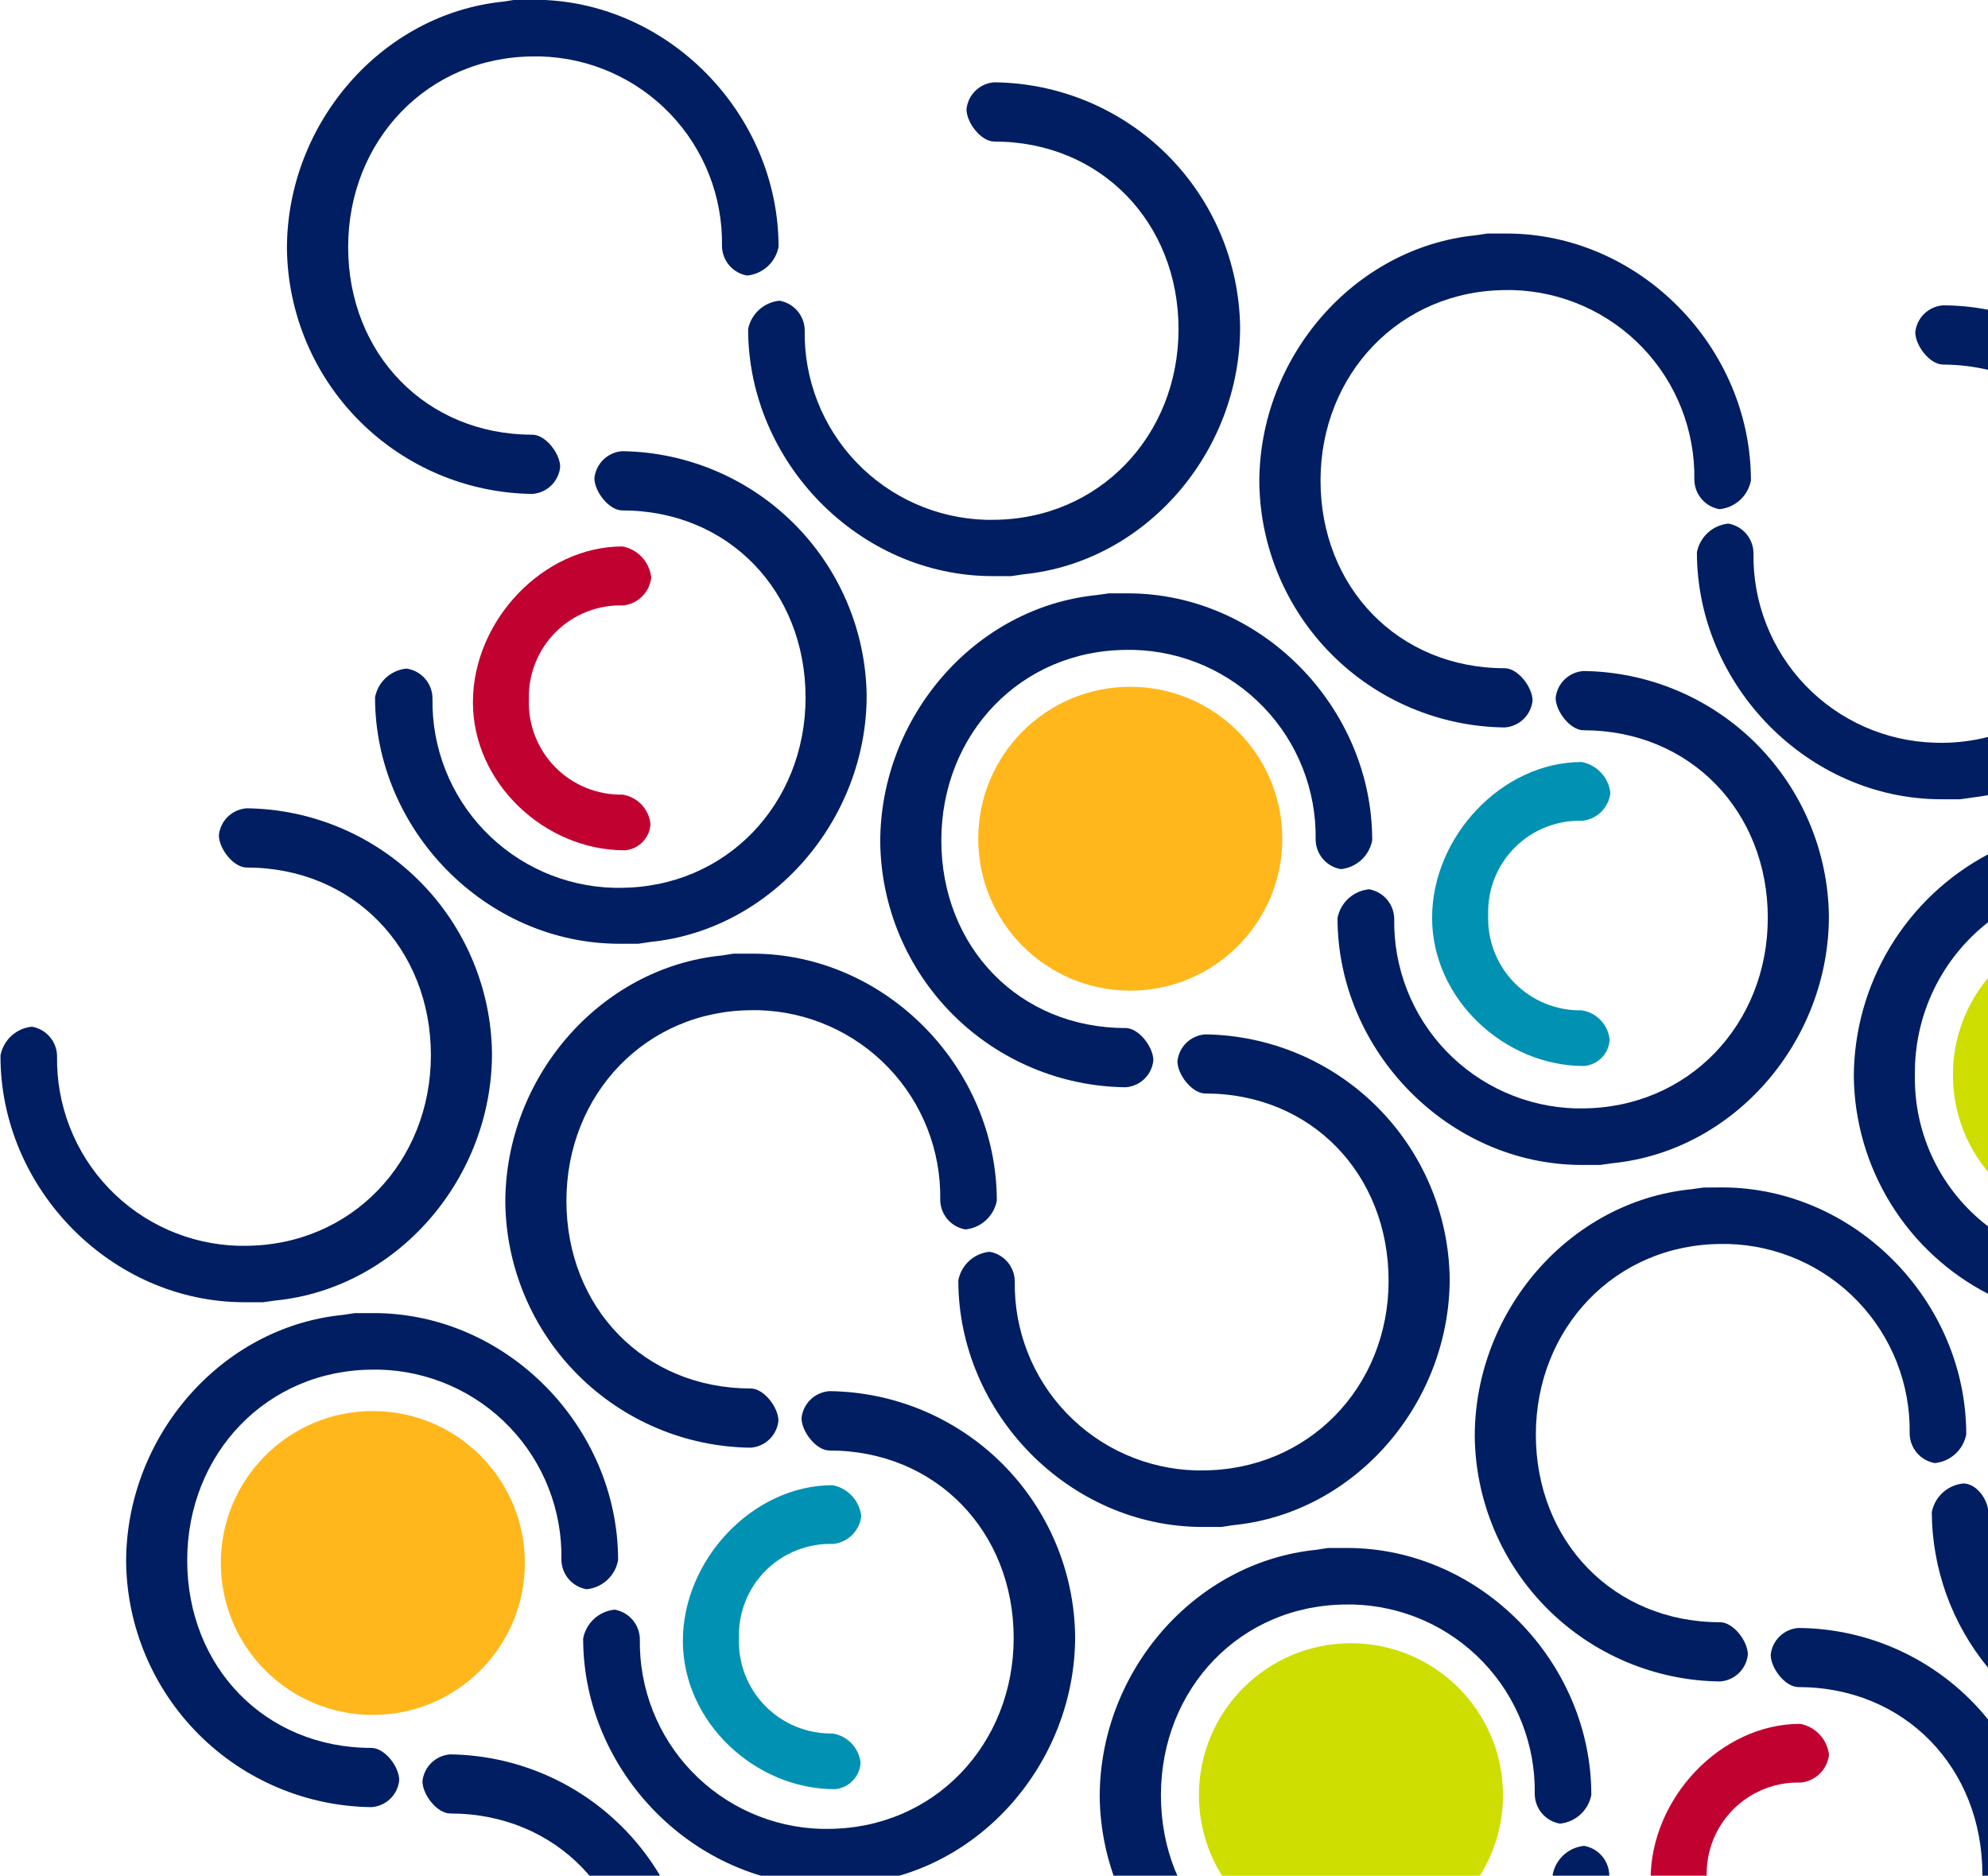
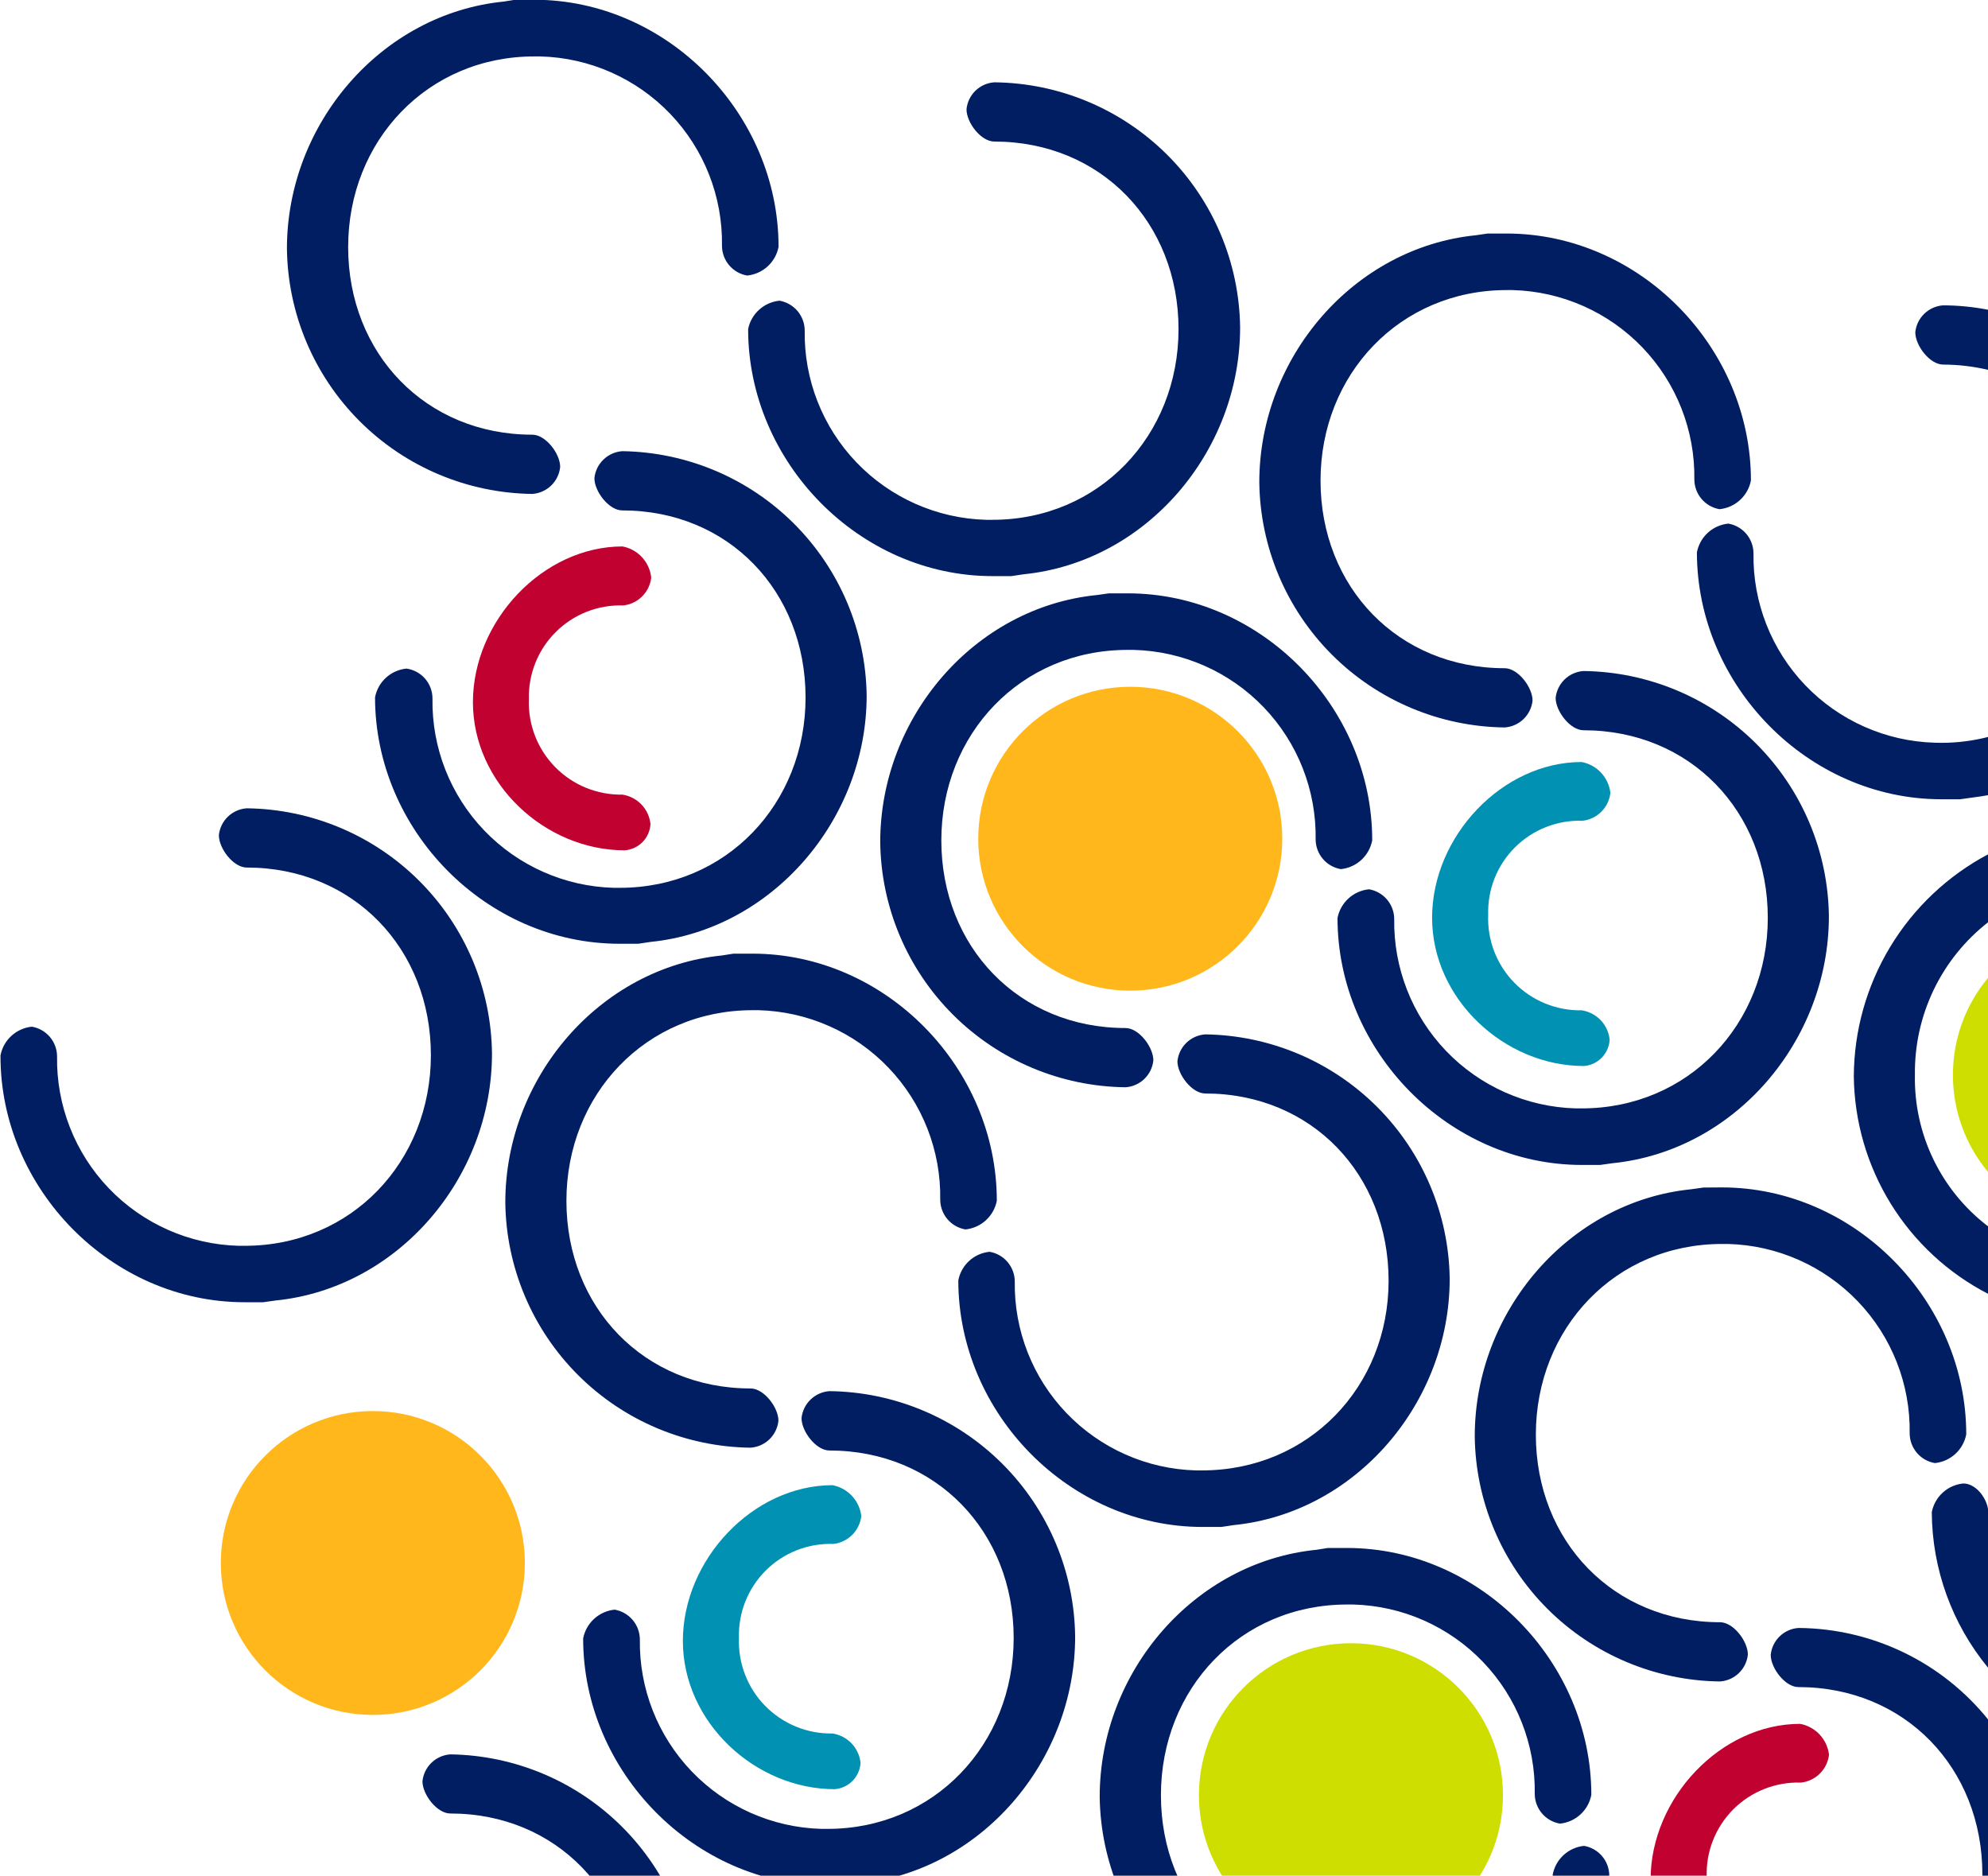
<svg xmlns="http://www.w3.org/2000/svg" width="336" height="317" viewBox="0 0 336 317" fill="none">
  <g clip-path="url(#clip0_145:2637)">
    <path d="M303.966 275.131C302.773 275.213 301.649 275.714 300.791 276.545C299.933 277.376 299.396 278.484 299.277 279.672C299.277 281.922 301.714 285.122 303.966 285.122C321.955 285.122 335.049 298.807 335.049 316.765C335.049 334.723 321.625 348.925 303.656 348.925L302.602 348.925C294.319 348.697 286.459 345.215 280.729 339.233C274.998 333.251 271.859 325.252 271.993 316.971C271.982 315.77 271.551 314.611 270.774 313.695C269.997 312.778 268.922 312.163 267.738 311.956C266.448 312.084 265.235 312.626 264.278 313.5C263.321 314.374 262.674 315.534 262.431 316.806C262.431 339.264 281.205 358.482 303.739 358.482L306.919 358.482L308.881 358.172C314.198 357.585 319.344 355.939 324.012 353.329C328.681 350.72 332.779 347.2 336.062 342.98L336.062 290.654C332.201 285.847 327.317 281.96 321.765 279.275C316.214 276.59 310.133 275.174 303.966 275.131Z" fill="#001E61" />
    <path d="M278.974 317.653C278.974 331.4 291.18 342.712 304.626 342.712C305.772 342.624 306.847 342.123 307.653 341.303C308.458 340.484 308.938 339.4 309.005 338.253C308.873 337.018 308.335 335.863 307.475 334.966C306.616 334.07 305.483 333.484 304.255 333.299C302.14 333.334 300.041 332.938 298.085 332.135C296.129 331.332 294.357 330.138 292.878 328.627C291.399 327.116 290.244 325.32 289.483 323.348C288.723 321.376 288.373 319.269 288.455 317.157C288.389 315.05 288.755 312.952 289.532 310.993C290.309 309.033 291.48 307.254 292.973 305.764C294.465 304.275 296.247 303.107 298.209 302.333C300.171 301.559 302.271 301.195 304.379 301.263C305.588 301.135 306.717 300.599 307.581 299.744C308.444 298.888 308.99 297.764 309.129 296.557C308.979 295.281 308.426 294.086 307.549 293.147C306.672 292.207 305.518 291.572 304.255 291.335C290.809 291.335 278.974 303.926 278.974 317.653Z" fill="#C10230" />
    <path d="M287.917 200.698L285.852 200.987C265.198 203.051 249.253 221.628 249.253 242.744C249.382 253.692 253.791 264.154 261.537 271.896C269.283 279.637 279.752 284.043 290.706 284.172C291.9 284.091 293.028 283.591 293.89 282.76C294.751 281.929 295.291 280.821 295.414 279.631C295.414 277.36 292.957 274.161 290.706 274.161C272.695 274.161 259.58 260.455 259.58 242.456C259.58 224.456 273.026 210.234 291.037 210.234L292.069 210.234C300.376 210.456 308.26 213.945 314.007 219.944C319.754 225.943 322.9 233.966 322.761 242.27C322.773 243.468 323.205 244.625 323.982 245.538C324.76 246.451 325.834 247.062 327.016 247.265C328.306 247.137 329.519 246.595 330.476 245.721C331.432 244.847 332.08 243.687 332.323 242.414C332.323 219.915 313.528 200.677 291.015 200.677L287.917 200.698Z" fill="#001E61" />
    <path d="M331.828 250.712C330.535 250.836 329.316 251.376 328.355 252.251C327.394 253.125 326.744 254.287 326.499 255.563C326.55 265.153 329.906 274.432 336 281.84L336 255.006C335.649 252.941 333.852 250.712 331.828 250.712Z" fill="#001E61" />
    <path d="M327.036 125.521C318.736 125.294 310.861 121.805 305.119 115.811C299.377 109.818 296.231 101.803 296.364 93.506C296.358 92.304 295.928 91.142 295.15 90.225C294.372 89.308 293.296 88.694 292.111 88.49C290.821 88.619 289.606 89.16 288.649 90.034C287.693 90.909 287.045 92.069 286.802 93.341C286.802 115.84 305.597 135.078 328.11 135.078L331.291 135.078L333.356 134.789C334.286 134.686 335.173 134.521 336.082 134.376L336.082 124.53C333.498 125.197 330.841 125.536 328.172 125.542L327.036 125.521Z" fill="#001E61" />
    <path d="M323.711 56.145C323.711 58.416 326.168 61.615 328.42 61.615C330.972 61.622 333.516 61.92 336 62.503L336 52.347C333.503 51.86 330.964 51.611 328.42 51.604C327.225 51.685 326.098 52.185 325.237 53.016C324.375 53.847 323.835 54.955 323.711 56.145Z" fill="#001E61" />
    <path d="M336 198.056L336 165.277C332.163 169.876 330.064 175.677 330.073 181.666C330.064 187.655 332.163 193.456 336 198.056Z" fill="#CDDE00" />
    <path d="M313.321 181.935C313.413 189.543 315.577 196.983 319.58 203.456C323.583 209.929 329.273 215.191 336.041 218.676L336.041 207.282C332.101 204.286 328.926 200.402 326.773 195.947C324.619 191.492 323.548 186.592 323.648 181.646C323.582 176.681 324.667 171.768 326.817 167.292C328.967 162.816 332.123 158.897 336.041 155.844L336.041 144.367C329.205 147.986 323.481 153.392 319.479 160.009C315.478 166.625 313.349 174.203 313.321 181.935Z" fill="#001E61" />
    <path d="M68.695 112.992C67.405 113.12 66.191 113.662 65.235 114.536C64.278 115.41 63.63 116.57 63.387 117.843C63.387 140.301 82.141 159.497 104.695 159.497L107.876 159.497L109.942 159.188C130.492 157.123 146.478 138.546 146.478 117.533C146.324 106.632 141.921 96.221 134.208 88.512C126.495 80.804 116.078 76.405 105.17 76.25C103.974 76.336 102.847 76.84 101.985 77.674C101.124 78.508 100.585 79.619 100.462 80.812C100.462 83.061 102.919 86.261 105.17 86.261C123.139 86.261 136.151 99.926 136.151 117.884C136.151 135.842 122.747 150.043 104.757 150.043L103.724 150.043C95.435 149.816 87.571 146.332 81.837 140.346C76.102 134.36 72.961 126.355 73.095 118.07C73.102 116.834 72.659 115.638 71.85 114.704C71.04 113.77 69.919 113.162 68.695 112.992Z" fill="#001E61" />
    <path d="M105.336 102.32C106.542 102.191 107.668 101.654 108.529 100.799C109.389 99.943 109.931 98.819 110.066 97.614C109.932 96.331 109.387 95.126 108.512 94.177C107.638 93.229 106.48 92.588 105.212 92.35C91.766 92.35 79.931 104.921 79.931 118.668C79.931 132.415 92.138 143.706 105.584 143.706C106.726 143.623 107.798 143.126 108.6 142.309C109.402 141.492 109.879 140.411 109.941 139.268C109.814 138.033 109.282 136.875 108.426 135.975C107.57 135.075 106.439 134.484 105.212 134.294C103.095 134.332 100.993 133.938 99.035 133.136C97.076 132.334 95.302 131.141 93.821 129.63C92.34 128.119 91.183 126.321 90.421 124.348C89.659 122.374 89.308 120.266 89.39 118.152C89.336 116.049 89.712 113.958 90.496 112.005C91.279 110.053 92.453 108.281 93.946 106.799C95.439 105.316 97.219 104.154 99.178 103.384C101.136 102.614 103.232 102.252 105.336 102.32Z" fill="#C10230" />
    <path d="M41.308 220.08L44.489 220.08L46.555 219.791C67.209 217.727 83.153 199.15 83.153 178.033C83.024 167.086 78.616 156.623 70.87 148.882C63.123 141.14 52.655 136.734 41.701 136.606C40.506 136.687 39.378 137.187 38.517 138.018C37.655 138.849 37.116 139.957 36.992 141.147C36.992 143.417 39.449 146.617 41.701 146.617C59.711 146.617 72.826 160.323 72.826 178.322C72.826 196.322 59.38 210.544 41.37 210.544L40.317 210.544C32.014 210.317 24.135 206.825 18.392 200.827C12.65 194.829 9.506 186.808 9.646 178.508C9.634 177.309 9.202 176.153 8.424 175.24C7.647 174.327 6.573 173.716 5.391 173.513C4.101 173.641 2.887 174.183 1.931 175.057C0.974 175.931 0.326 177.091 0.083 178.364C0 200.842 18.796 220.08 41.308 220.08Z" fill="#001E61" />
    <path d="M228.331 277.711C242.521 277.711 254.024 289.208 254.024 303.389C254.024 317.571 242.521 329.067 228.331 329.067C214.14 329.067 202.637 317.571 202.637 303.389C202.637 289.208 214.14 277.711 228.331 277.711Z" fill="#CDDE00" />
    <path d="M227.648 261.611L224.447 261.611L222.485 261.92C201.831 263.985 185.865 282.562 185.865 303.658C185.999 314.609 190.412 325.074 198.161 332.818C205.91 340.562 216.381 344.972 227.339 345.106C228.536 345.024 229.667 344.521 230.529 343.686C231.391 342.851 231.929 341.738 232.048 340.544C232.048 338.294 229.59 335.095 227.339 335.095C209.328 335.095 196.213 321.389 196.213 303.389C196.213 285.39 209.659 271.168 227.67 271.168L228.702 271.168C237.008 271.384 244.892 274.869 250.639 280.865C256.387 286.86 259.533 294.881 259.394 303.183C259.401 304.385 259.831 305.547 260.609 306.464C261.387 307.381 262.463 307.995 263.649 308.199C264.939 308.07 266.152 307.529 267.109 306.655C268.066 305.78 268.713 304.621 268.957 303.348C268.957 280.849 250.161 261.611 227.648 261.611Z" fill="#001E61" />
    <path d="M203.174 248.503L202.12 248.503C193.837 248.276 185.977 244.794 180.247 238.812C174.516 232.83 171.378 224.831 171.511 216.55C171.5 215.352 171.068 214.195 170.29 213.282C169.513 212.369 168.439 211.758 167.256 211.555C165.971 211.68 164.761 212.218 163.807 213.089C162.854 213.96 162.209 215.117 161.969 216.385C161.969 238.843 180.723 258.061 203.277 258.061L206.416 258.061L208.482 257.751C229.136 255.687 245.019 237.109 245.019 216.096C244.869 205.194 240.469 194.78 232.754 187.07C225.04 179.36 214.62 174.963 203.711 174.813C202.516 174.894 201.388 175.394 200.527 176.225C199.665 177.056 199.126 178.164 199.002 179.354C199.002 181.604 201.459 184.804 203.711 184.804C221.68 184.804 234.692 198.489 234.692 216.447C234.692 234.405 221.143 248.503 203.174 248.503Z" fill="#001E61" />
    <path d="M140.84 260.93C142.045 260.797 143.169 260.259 144.029 259.404C144.888 258.549 145.432 257.428 145.57 256.223C145.421 254.95 144.87 253.758 143.997 252.818C143.125 251.879 141.975 251.243 140.716 251.001C127.249 251.001 115.415 263.592 115.415 277.319C115.415 291.046 127.622 302.378 141.088 302.378C142.23 302.285 143.3 301.783 144.101 300.963C144.902 300.144 145.38 299.063 145.446 297.919C145.314 296.688 144.779 295.534 143.924 294.638C143.068 293.742 141.941 293.154 140.716 292.965C138.6 293.003 136.498 292.609 134.54 291.807C132.581 291.005 130.807 289.812 129.326 288.301C127.845 286.79 126.687 284.993 125.925 283.019C125.163 281.046 124.813 278.937 124.894 276.824C124.828 274.715 125.196 272.615 125.975 270.654C126.753 268.693 127.926 266.913 129.421 265.423C130.915 263.933 132.7 262.766 134.664 261.993C136.628 261.22 138.73 260.858 140.84 260.93Z" fill="#0091B3" />
    <path d="M267.449 138.711C268.656 138.582 269.783 138.046 270.643 137.19C271.503 136.334 272.044 135.21 272.179 134.005C272.033 132.731 271.485 131.536 270.611 130.596C269.738 129.657 268.587 129.021 267.326 128.783C253.88 128.783 242.045 141.374 242.045 155.101C242.045 168.827 254.252 180.159 267.718 180.159C268.858 180.066 269.926 179.563 270.723 178.743C271.521 177.923 271.993 176.843 272.055 175.701C271.927 174.468 271.393 173.313 270.537 172.416C269.681 171.519 268.552 170.932 267.326 170.747C265.21 170.785 263.109 170.391 261.152 169.589C259.194 168.787 257.421 167.593 255.942 166.082C254.462 164.57 253.307 162.773 252.547 160.799C251.788 158.826 251.44 156.718 251.525 154.605C251.459 152.498 251.826 150.4 252.603 148.441C253.38 146.481 254.551 144.702 256.044 143.212C257.536 141.722 259.318 140.555 261.28 139.78C263.242 139.006 265.341 138.642 267.449 138.711Z" fill="#0091B3" />
    <path d="M231.924 142.014C231.924 119.514 213.129 100.277 190.616 100.277L187.436 100.277L185.37 100.566C164.716 102.63 148.771 121.207 148.771 142.323C148.899 153.271 153.308 163.733 161.054 171.475C168.8 179.216 179.27 183.622 190.224 183.751C191.42 183.674 192.55 183.175 193.412 182.343C194.274 181.512 194.813 180.401 194.933 179.21C194.933 176.96 192.496 173.74 190.224 173.74C172.234 173.74 159.098 160.034 159.098 142.034C159.098 124.035 172.543 109.834 190.554 109.834L191.608 109.834C199.927 110.045 207.827 113.532 213.587 119.535C219.347 125.539 222.501 133.574 222.362 141.89C222.374 143.089 222.806 144.245 223.583 145.158C224.361 146.071 225.433 146.682 226.616 146.885C227.908 146.756 229.125 146.211 230.082 145.333C231.039 144.455 231.685 143.29 231.924 142.014Z" fill="#001E61" />
    <path d="M262.926 117.946C262.926 120.196 265.384 123.416 267.635 123.416C285.646 123.416 298.782 137.122 298.782 155.121C298.782 173.121 285.336 187.322 267.326 187.322L266.313 187.322C258.012 187.089 250.136 183.596 244.394 177.599C238.653 171.602 235.508 163.585 235.642 155.286C235.63 154.088 235.198 152.931 234.42 152.018C233.643 151.105 232.569 150.494 231.387 150.291C230.094 150.418 228.878 150.959 227.918 151.833C226.958 152.707 226.305 153.868 226.058 155.142C226.058 177.641 244.874 196.879 267.366 196.879L270.444 196.879L272.509 196.59C293.163 194.526 309.109 175.948 309.109 154.832C308.975 143.883 304.561 133.42 296.811 125.679C289.062 117.938 278.591 113.533 267.635 113.405C266.441 113.486 265.313 113.986 264.451 114.817C263.59 115.647 263.049 116.756 262.926 117.946Z" fill="#001E61" />
    <path d="M126.444 55.608C126.444 78.108 145.239 97.366 167.752 97.366L170.932 97.366L172.998 97.056C193.652 94.992 209.597 76.415 209.597 55.319C209.458 44.363 205.034 33.897 197.271 26.158C189.509 18.42 179.025 14.025 168.062 13.912C166.863 13.99 165.73 14.492 164.867 15.328C164.005 16.163 163.468 17.279 163.353 18.474C163.353 20.724 165.79 23.924 168.062 23.924C186.073 23.924 199.188 37.63 199.188 55.629C199.188 73.628 185.742 87.85 167.731 87.85L166.678 87.85C158.376 87.629 150.498 84.141 144.755 78.147C139.012 72.152 135.868 64.134 136.007 55.835C135.996 54.634 135.564 53.475 134.787 52.559C134.01 51.642 132.936 51.027 131.752 50.819C130.471 50.944 129.264 51.477 128.308 52.339C127.353 53.201 126.698 54.347 126.444 55.608Z" fill="#001E61" />
    <path d="M191.029 116.067C205.22 116.067 216.723 127.564 216.723 141.745C216.723 155.927 205.22 167.423 191.029 167.423C176.839 167.423 165.336 155.927 165.336 141.745C165.336 127.564 176.839 116.067 191.029 116.067Z" fill="#FFB71B" />
    <path d="M254.313 122.941C255.508 122.86 256.635 122.36 257.497 121.529C258.358 120.698 258.899 119.59 259.023 118.4C259.023 116.15 256.564 112.93 254.313 112.93C236.303 112.93 223.188 99.224 223.188 81.224C223.188 63.225 236.634 49.024 254.644 49.024L255.677 49.024C263.982 49.251 271.862 52.742 277.608 58.739C283.354 64.737 286.502 72.757 286.368 81.059C286.38 82.258 286.812 83.415 287.589 84.328C288.367 85.24 289.441 85.852 290.623 86.055C291.913 85.926 293.127 85.385 294.083 84.51C295.04 83.636 295.688 82.476 295.931 81.204C295.931 58.705 277.136 39.467 254.623 39.467L251.422 39.467L249.459 39.756C228.805 41.82 212.84 60.397 212.84 81.513C212.974 92.463 217.387 102.925 225.136 110.666C232.886 118.407 243.357 122.813 254.313 122.941Z" fill="#001E61" />
    <path d="M117.419 337.778C117.269 326.876 112.869 316.462 105.154 308.752C97.44 301.042 87.019 296.645 76.11 296.495C74.916 296.576 73.788 297.076 72.927 297.907C72.065 298.738 71.525 299.846 71.401 301.036C71.401 303.286 73.859 306.486 76.11 306.486C94.079 306.486 107.092 320.171 107.092 338.129C107.092 356.087 93.666 370.289 75.697 370.289L74.644 370.289C66.357 370.061 58.494 366.576 52.763 360.59C47.032 354.603 43.895 346.599 44.034 338.315C44.018 337.117 43.585 335.963 42.808 335.051C42.031 334.139 40.96 333.526 39.779 333.32C38.492 333.449 37.281 333.991 36.328 334.866C35.375 335.74 34.731 336.9 34.492 338.17C34.492 360.525 53.081 379.66 75.429 379.825L79.002 379.825L80.861 379.536C101.453 377.41 117.419 358.874 117.419 337.778Z" fill="#001E61" />
-     <path d="M104.468 263.675C104.468 241.176 85.673 221.917 63.16 221.917L59.98 221.917L57.914 222.227C37.26 224.291 21.315 242.868 21.315 263.964C21.443 274.913 25.852 285.378 33.597 293.123C41.343 300.868 51.812 305.278 62.768 305.412C63.967 305.334 65.099 304.833 65.962 303.997C66.825 303.161 67.362 302.046 67.477 300.85C67.477 298.601 65.04 295.401 62.768 295.401C44.778 295.401 31.642 281.695 31.642 263.696C31.642 245.696 45.087 231.474 63.098 231.474L64.152 231.474C72.477 231.685 80.38 235.179 86.138 241.192C91.896 247.205 95.04 255.25 94.885 263.572C94.891 264.774 95.322 265.936 96.1 266.853C96.878 267.77 97.954 268.384 99.139 268.588C100.442 268.46 101.666 267.911 102.628 267.025C103.59 266.138 104.236 264.962 104.468 263.675Z" fill="#001E61" />
    <path d="M140.179 235.107C138.983 235.193 137.855 235.697 136.993 236.532C136.132 237.366 135.593 238.477 135.47 239.669C135.47 241.919 137.928 245.139 140.179 245.139C158.19 245.139 171.325 258.845 171.325 276.824C171.325 294.802 157.879 309.086 139.869 309.086L138.816 309.086C130.514 308.854 122.639 305.36 116.897 299.363C111.156 293.367 108.011 285.35 108.144 277.051C108.133 275.85 107.702 274.69 106.925 273.774C106.148 272.857 105.073 272.242 103.89 272.035C102.594 272.163 101.376 272.707 100.415 273.585C99.455 274.463 98.804 275.628 98.561 276.906C98.561 299.406 117.376 318.643 139.869 318.643L143.05 318.643L145.115 318.334C165.769 316.27 181.714 297.692 181.714 276.597C181.591 265.628 177.174 255.143 169.411 247.388C161.647 239.634 151.155 235.225 140.179 235.107Z" fill="#001E61" />
    <path d="M63.016 238.472C77.206 238.472 88.709 249.968 88.709 264.15C88.709 278.331 77.206 289.828 63.016 289.828C48.825 289.828 37.322 278.331 37.322 264.15C37.322 249.968 48.825 238.472 63.016 238.472Z" fill="#FFB71B" />
    <path d="M126.857 244.664C128.055 244.582 129.185 244.079 130.047 243.244C130.909 242.409 131.447 241.296 131.566 240.102C131.566 237.852 129.108 234.653 126.857 234.653C108.847 234.653 95.732 220.947 95.732 202.948C95.732 184.948 109.178 170.726 127.188 170.726L128.221 170.726C136.528 170.948 144.411 174.437 150.158 180.436C155.905 186.435 159.051 194.458 158.912 202.762C158.919 203.964 159.349 205.126 160.127 206.043C160.905 206.96 161.981 207.574 163.167 207.778C164.457 207.649 165.671 207.108 166.627 206.233C167.584 205.359 168.232 204.199 168.475 202.927C168.475 180.428 149.68 161.169 127.167 161.169L123.966 161.169L122.003 161.479C101.349 163.543 85.405 182.12 85.405 203.216C85.533 214.165 89.941 224.63 97.686 232.375C105.432 240.12 115.901 244.53 126.857 244.664Z" fill="#001E61" />
    <path d="M89.969 83.474C91.167 83.393 92.297 82.889 93.159 82.055C94.021 81.219 94.559 80.106 94.678 78.913C94.678 76.663 92.221 73.463 89.969 73.463C71.959 73.463 58.843 59.757 58.843 41.758C58.843 23.758 72.289 9.536 90.299 9.536L91.332 9.536C99.637 9.753 107.521 13.238 113.269 19.233C119.016 25.229 122.163 33.25 122.024 41.551C122.031 42.754 122.461 43.915 123.239 44.832C124.016 45.749 125.093 46.364 126.279 46.567C127.569 46.439 128.783 45.897 129.739 45.023C130.696 44.149 131.344 42.989 131.587 41.717C131.587 19.217 112.792 -0.041 90.279 -0.041L87.078 -0.041L85.115 0.268C64.461 2.333 48.496 20.91 48.496 42.005C48.624 52.96 53.035 63.43 60.784 71.179C68.534 78.928 79.008 83.341 89.969 83.474Z" fill="#001E61" />
  </g>
  <defs>
    <clipPath id="clip0_145:2637">
      <rect width="336" height="379.742" fill="white" transform="matrix(1 -8.74228e-08 -8.74228e-08 -1 3.05176e-05 379.742)" />
    </clipPath>
  </defs>
</svg>